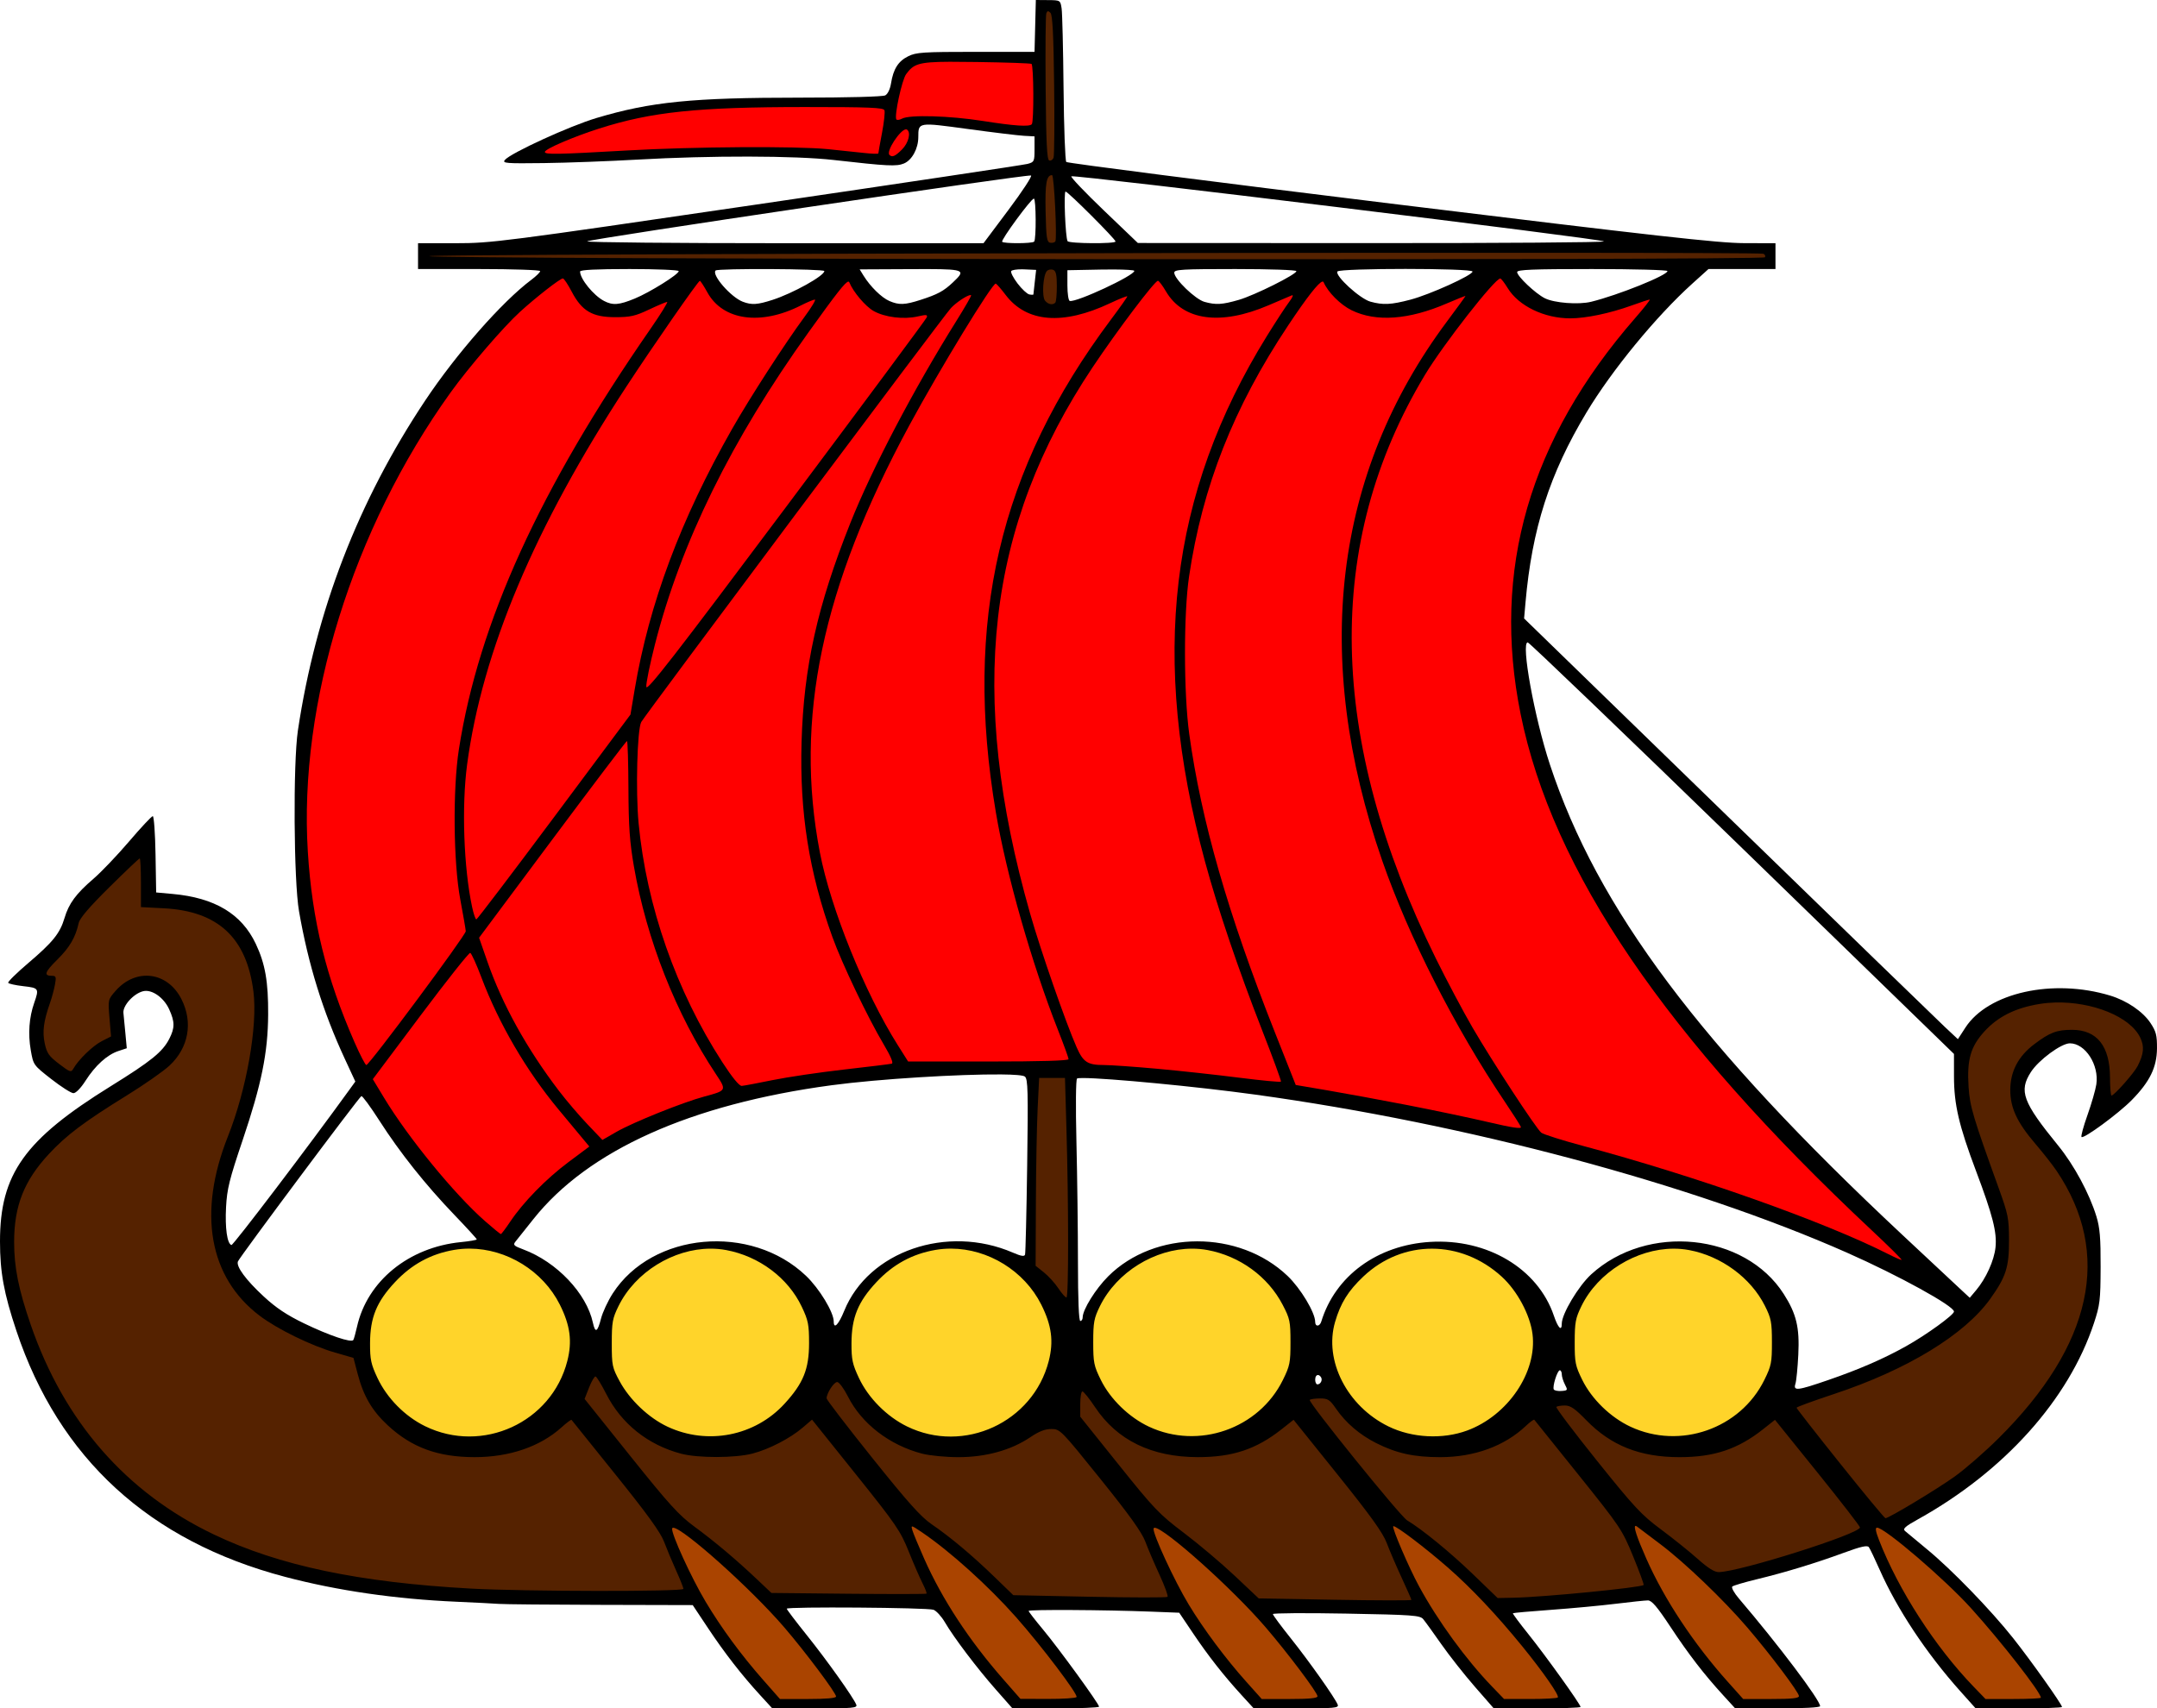
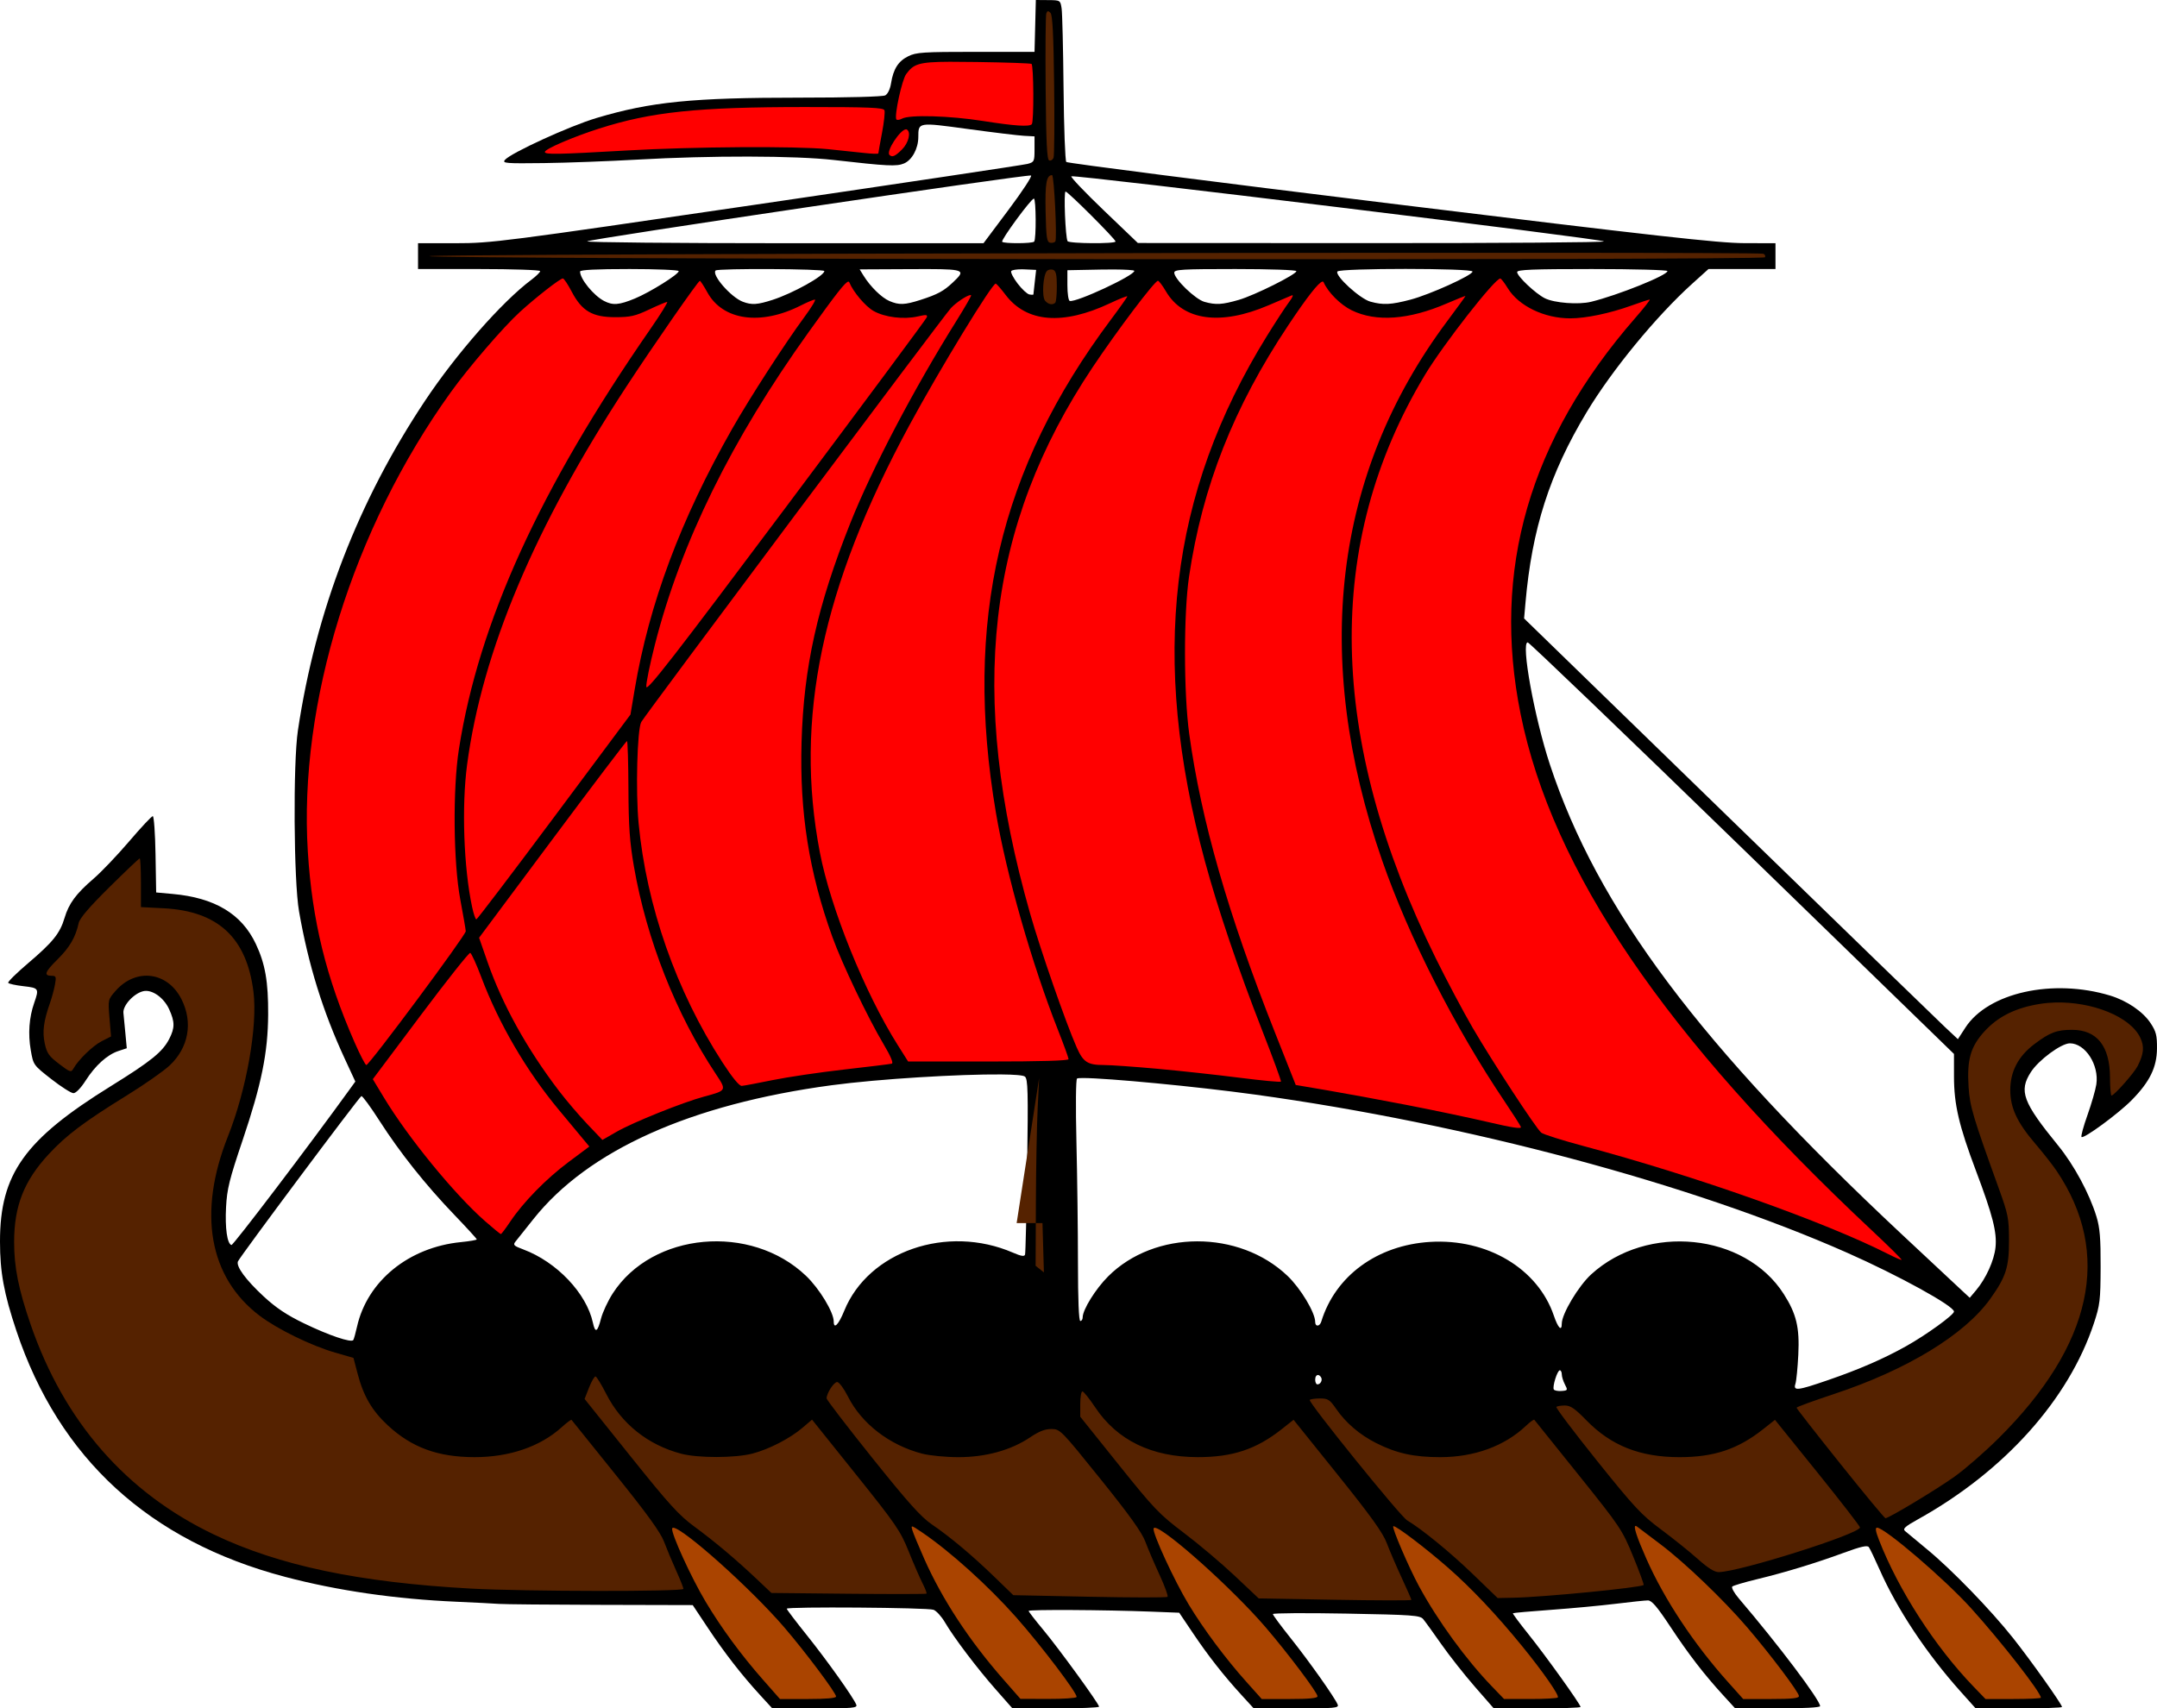
<svg xmlns="http://www.w3.org/2000/svg" version="1.1" viewBox="0 0 1224.6 970.11">
  <g stroke-width="1.333">
    <path d="m588.08 0 6.959 0.055c6.918 0.054 6.963 0.082 7.672 4.729 0.392 2.571 0.889 22.972 1.103 45.334 0.215 22.362 0.915 41.2 1.557 41.861 0.641 0.662 83.547 11.295 184.23 23.629 150.73 18.465 186.18 22.431 200.73 22.463l17.666 0.039v14.666h-38.037l-9.15 8.258c-20.518 18.518-45.596 49.04-60.043 73.076-21.029 34.986-31 66.076-34.705 108.21l-0.779 8.871 115.69 112.47c63.629 61.858 119.04 115.61 123.14 119.45l7.451 6.981 4.24-6.545c12.899-19.907 49.696-28.059 82.193-18.211 9.515 2.883 18.607 9.071 22.934 15.611 3.167 4.787 3.722 6.972 3.662 14.41-0.087 10.737-4.087 18.912-14.361 29.355-7.556 7.681-27.262 22.153-28.49 20.924-0.423-0.423 1.105-6.038 3.395-12.479 2.29-6.44 4.549-14.269 5.019-17.396 1.659-11.025-6.254-23.312-15.012-23.312-4.905 0-17.728 9.452-22.146 16.324-6.94 10.795-4.617 17.053 15.49 41.734 9.022 11.075 17.714 27.188 21.725 40.273 1.949 6.359 2.437 12.239 2.379 28.668-0.067 18.975-0.38 21.594-3.824 32-14.343 43.333-50.908 84.075-99.879 111.29-7.321 4.069-8.762 5.375-7.334 6.652 0.977 0.874 6.577 5.528 12.443 10.344 13.843 11.362 36.159 34.378 48.85 50.381 10.16 12.812 27.816 37.685 27.816 39.186 0 0.448-11.025 0.814-24.502 0.814h-24.504l-8.685-9.705c-19.269-21.529-35.894-46.584-45.85-69.098-2.723-6.158-5.481-11.906-6.127-12.773-0.872-1.17-4.507-0.355-14.088 3.164-16.22 5.958-33.272 11.153-49.576 15.1-6.966 1.687-13.2 3.533-13.85 4.104-0.65 0.571 1.03 3.628 3.732 6.791 22.32 26.131 46.117 57.675 46.117 61.131 0 0.78-9.498 1.287-24.1 1.287h-24.098l-6.719-7.352c-11.104-12.149-19.603-23.174-30.057-38.982-7.581-11.465-10.6-14.996-12.807-14.988-1.588 6e-3 -9.787 0.864-18.221 1.906-8.433 1.042-24.935 2.587-36.668 3.434-11.733 0.846-21.516 1.721-21.74 1.945-0.224 0.224 3.796 5.647 8.934 12.051 9.72 12.115 29.475 39.694 29.475 41.15 0 0.46-11.084 0.836-24.629 0.836h-24.627l-10.766-12.334c-5.921-6.783-14.489-17.654-19.039-24.158-4.55-6.504-9.173-12.895-10.273-14.201-1.813-2.152-5.905-2.448-43.666-3.141-22.916-0.421-41.668-0.299-41.668 0.271 0 0.57 4.532 6.705 10.07 13.633 10.378 12.98 25.316 34.11 26.742 37.826 0.717 1.869-1.9 2.103-23.434 2.103h-24.242l-6.9-7.541c-10.195-11.14-18.915-22.256-27.645-35.238l-7.769-11.553-16.41-0.637c-25.903-1.004-69.078-1.242-69.078-0.381 0 0.43 3.684 5.197 8.188 10.594 8.881 10.642 31.761 42.132 31.793 43.756 0.011 0.55-11.048 1-24.574 1h-24.594l-9.48-10.76c-10.69-12.132-23.726-29.357-28.908-38.201-1.907-3.253-4.796-6.421-6.422-7.039-3.353-1.275-83.336-1.861-83.336-0.611 0 0.446 5.135 7.216 11.41 15.045 11.444 14.276 26.557 35.524 28.068 39.463 0.717 1.869-1.901 2.103-23.434 2.103h-24.242l-6.9-7.533c-10.595-11.566-20.148-23.855-29.643-38.133l-8.645-13-52.307-0.133c-28.769-0.073-54.709-0.317-57.643-0.541-2.933-0.224-13.733-0.775-24-1.225-34.868-1.525-67.677-6.282-97.441-14.125-77.113-20.321-128.34-67.235-152.58-139.73-7.093-21.213-9.309-33.295-9.309-50.752 0-38.294 13.937-57.83 62.893-88.158 22.836-14.148 29.444-19.494 33.203-26.861 3.206-6.284 3.198-9.636-0.047-16.783-3.048-6.714-9.822-11.454-14.715-10.297-5.401 1.277-11.693 8.178-11.26 12.352 0.205 1.971 0.716 7.29 1.137 11.818l0.766 8.234-4.77 1.574c-6.351 2.096-13.089 8.192-18.633 16.857-2.7 4.221-5.494 7.089-6.891 7.074-1.292-0.014-6.938-3.608-12.545-7.988-10.174-7.948-10.198-7.981-11.666-16.414-1.619-9.299-0.953-18.542 1.938-26.834 2.867-8.227 2.68-8.52-6.107-9.514-4.416-0.5-8.307-1.357-8.646-1.906s4.717-5.537 11.236-11.082c14.123-12.011 18.16-17.019 20.748-25.734 2.454-8.263 6.512-13.756 16.512-22.35 4.364-3.75 13.439-13.269 20.168-21.152 6.729-7.883 12.77-14.332 13.424-14.332s1.355 9.749 1.557 21.666l0.365 21.666 9.334 0.848c23.945 2.171 39.182 11.315 47.227 28.344 5.344 11.313 7.127 21.518 7.014 40.143-0.132 21.68-3.764 39.564-14.488 71.334-7.541 22.338-8.867 27.69-9.41 38-0.629 11.941 0.627 20.805 3.053 21.535 0.978 0.295 43.761-56.039 67.139-88.402l3.201-4.432-6.031-13.018c-12.423-26.816-20.665-53.398-25.943-83.684-3.004-17.235-3.412-84.077-0.629-102.67 10.171-67.911 34.201-130.2 72.283-187.37 17.738-26.628 43.621-56.069 60.252-68.535 2.75-2.061 5-4.277 5-4.924 0-0.648-15.556-1.176-34.666-1.176h-34.666v-14.666h21.242c20.521 0 26.341-0.748 171-21.98 82.365-12.089 151.56-22.461 153.76-23.049 3.826-1.023 4-1.387 4-8.354v-7.283l-6-0.33c-3.3-0.181-17.615-1.915-31.809-3.852-28.492-3.888-28.133-3.947-28.172 4.646-0.03 6.503-3.598 13.036-8.15 14.922-4.229 1.752-9.246 1.503-39.869-1.977-21.934-2.492-69.804-2.59-111.33-0.225-16.133 0.919-40.083 1.812-53.223 1.982-21.551 0.28-23.721 0.106-22.158-1.777 3.273-3.943 36.724-19.264 52.047-23.836 30.883-9.216 54.301-11.553 115.75-11.555 26.801-6.53e-4 46.75-0.533 48.156-1.285 1.425-0.762 2.759-3.53 3.283-6.807 1.31-8.189 4.094-12.587 9.748-15.396 4.549-2.26 8.417-2.512 38.393-2.512h33.334l0.373-14.723zm-2.738 99.668c-2.367-0.789-252.01 36.25-252.01 37.391 0 0.578 50.632 1.051 112.52 1.051h112.52l14.209-18.98c7.815-10.439 13.561-19.197 12.77-19.461zm22.873 0.447c-0.475 0.475 7.831 9.189 18.459 19.365l19.324 18.504 132.33 0.062c72.783 0.035 132.33-0.395 132.33-0.955 0-1.298-301.29-38.134-302.45-36.977zm-3.256 8.66c-1.149 0-0.087 26.178 1.143 28.168 0.867 1.403 27.23 1.586 27.23 0.189 0-1.347-27.026-28.357-28.373-28.357zm-17.988 4c-1.579 0-18.909 23.62-17.998 24.531 1.097 1.097 17.03 1.021 18.137-0.086 1.247-1.247 1.115-24.445-0.139-24.445zm211.13 39.936c-19.026-4e-3 -38.204 0.487-38.814 1.475-1.489 2.41 12.803 15.472 18.715 17.104 7.232 1.996 11.675 1.776 22.766-1.133 10.956-2.873 35.234-13.867 35.234-15.955 0-0.988-18.875-1.487-37.9-1.49zm105.9 0.065c-33.98 0-42.666 0.351-42.666 1.723 0 2.365 10.361 12.166 15.703 14.854 5.393 2.713 19.145 3.766 26.297 2.014 15.282-3.745 43.332-15.036 43.332-17.441 0-0.631-19.2-1.148-42.666-1.148zm-202.67 0c-30.353 0-34.668 0.257-34.668 2.059 0 3.585 11.96 15.137 17.168 16.584 6.482 1.8 10.031 1.593 19.5-1.145 8.908-2.575 32.666-14.429 32.666-16.299 0-0.678-15.047-1.199-34.666-1.199zm-344 0c-18.929 0-28 0.461-28 1.422 0 4.197 7.649 13.589 13.6 16.697 4.975 2.599 8.496 2.327 17.432-1.348 8.568-3.523 24.969-13.766 24.969-15.594 0-0.647-12.6-1.178-28-1.178zm80.291 0.021c-15.269-0.079-30.701 0.166-31.35 0.814-2.421 2.421 8.726 15.204 15.479 17.75 5.059 1.907 8.256 1.699 16.912-1.1 11.512-3.722 29.334-13.644 29.334-16.33 0-0.652-15.106-1.056-30.375-1.135zm89.525 4e-3c-3.028-5e-3 -6.497 8e-3 -10.451 0.027l-28.635 0.139 2.207 3.572c3.843 6.215 10.246 12.492 14.686 14.396 5.498 2.359 8.688 2.24 17.709-0.66 9.638-3.099 13.113-4.978 18.334-9.92 6.931-6.56 7.346-7.52-13.85-7.555zm53.066 0.123c-3.109-0.019-5.729 0.396-6.109 1.012-0.435 0.704 1.191 3.877 3.613 7.053 2.422 3.176 5.427 5.972 6.676 6.213 1.249 0.241 2.285 0.243 2.303 6e-3 0.018-0.237 0.374-3.472 0.791-7.188l0.76-6.756-6.676-0.305c-0.459-0.021-0.913-0.033-1.357-0.035zm52.16 0.094c-2.271-0.012-4.764 4e-3 -7.377 0.055l-19 0.371v8.555c0 4.706 0.601 8.709 1.334 8.896 3.705 0.949 36.666-14.403 36.666-17.078 0-0.459-4.81-0.762-11.623-0.799zm234.96 211.76c-3.96 0 3.788 42.67 12.59 69.334 27.047 81.933 85.248 159.62 200.08 267.08 16.5 15.44 31.866 29.801 34.146 31.912l4.146 3.838 3.594-4.271c5.641-6.704 10.281-16.966 11.033-24.406 0.865-8.554-1.594-18.168-11.106-43.424-9.679-25.702-12.461-37.646-12.473-53.547l-0.01-12.82-120.25-116.85c-66.14-64.265-120.93-116.85-121.75-116.85zm-299.09 245.34c-22.912-0.199-68.99 2.477-96.238 6.148-79.922 10.769-138.13 36.916-169.18 76-4.595 5.784-9.153 11.506-10.129 12.717-1.571 1.949-1.063 2.467 4.434 4.519 18.954 7.079 35.878 24.916 39.482 41.613 1.309 6.064 2.61 5.41 4.588-2.307 0.936-3.652 3.952-10.123 6.703-14.379 22.47-34.765 78.358-39.844 109.68-9.969 7.621 7.269 15.754 20.679 15.754 25.979 0 4.605 2.759 1.784 5.961-6.096 13.741-33.809 58.361-49.205 95.756-33.039 4.689 2.027 6.523 2.325 6.9 1.119 0.283-0.903 0.827-23.646 1.209-50.539 0.599-42.199 0.421-49.123-1.287-50.541-0.934-0.775-5.997-1.16-13.635-1.227zm46.75 2.039c-1.968-6e-3 -3.191 0.084-3.514 0.283-0.694 0.429-0.841 15.652-0.35 36.209 0.467 19.507 0.853 50.317 0.861 68.467 9e-3 21.102 0.495 33 1.348 33 0.733 0 1.332-0.921 1.332-2.045 0-4.374 7.326-16.161 14.488-23.311 26.438-26.392 74.284-26.507 101.82-0.244 7.439 7.095 15.693 20.836 15.693 26.123 0 2.877 2.57 2.737 3.467-0.189 7.957-25.958 31.792-43.406 61.799-45.236 32.424-1.977 61.142 15.136 70.221 41.846 2.407 7.082 4.514 9.213 4.514 4.568 0-5.504 9.471-21.37 16.699-27.977 31.816-29.078 87.226-23.436 109.31 11.131 7.195 11.26 9.044 18.962 8.277 34.453-0.369 7.451-1.104 14.897-1.635 16.547-1.35 4.198 1.081 3.92 18.68-2.147 17.584-6.062 31.354-12.049 44.127-19.188 11.421-6.382 27.207-17.799 27.207-19.676 0-3.166-31.427-20.472-60.668-33.41-88.476-39.146-216.13-73.258-336-89.787-33.631-4.638-83.903-9.376-97.678-9.418zm-409.82 10.256c-1.241 0.437-69.13 91.383-70.098 93.904-1.101 2.869 4.528 10.509 14.627 19.859 6.995 6.476 13.126 10.569 22.926 15.303 14.228 6.873 26.902 11.151 27.961 9.438 0.353-0.571 1.296-3.958 2.096-7.525 5.815-25.948 29.347-45.122 58.986-48.061 4.95-0.491 9-1.191 9-1.557 0-0.366-5.745-6.65-12.766-13.965-16.339-17.023-30.836-35.252-42.471-53.396-5.067-7.903-9.685-14.203-10.262-14zm680.39 155.7c-1.406 0-4.346 9.39-3.412 10.9 0.383 0.62 2.361 1.002 4.393 0.848 3.518-0.268 3.609-0.445 1.92-3.682-0.976-1.87-1.779-4.449-1.783-5.732-5e-3 -1.283-0.507-2.334-1.117-2.334zm-137.29 2.686c-0.878-0.024-1.6 0.935-1.6 2.648 0 1.467 0.566 2.666 1.256 2.666 1.79 0 3.05-2.427 2.078-4-0.544-0.881-1.171-1.299-1.734-1.314z" />
    <path d="m928.61 866.48c-1.449-0.051 0.614 6.288 6.086 18.652 10.23 23.115 26.852 48.235 46.279 69.941l8.686 9.703h15.836c11.788 0 15.834-0.425 15.822-1.666-0.02-2.156-16.195-23.644-29.357-39-13.623-15.893-35.546-36.89-49.42-47.332-6.164-4.639-12.057-9.087-13.096-9.885-0.351-0.269-0.629-0.407-0.836-0.414zm-137.49 0.15c-0.058 0.001-0.101 0.015-0.129 0.043-0.847 0.847 8.896 23.534 14.645 34.104 10.752 19.769 26.682 41.643 41.512 57l6.76 7h14.824c8.153 0 15.212-0.388 15.688-0.863 1.037-1.037-8.28-14.447-20.244-29.137-14.582-17.905-28.923-33.086-42.281-44.758-12.709-11.104-28.966-23.433-30.773-23.389zm-273.28 0.184c-0.439 0.058-0.254 0.802 0.143 2.137 0.516 1.739 3.55 9.044 6.74 16.236 10.193 22.981 25.491 46.3 44.871 68.398l9.732 11.098 15.588 0.047c8.573 0.026 15.898-0.452 16.275-1.062 0.941-1.523-19.941-29.107-34.379-45.41-15.676-17.702-37.41-37.309-53.291-48.078-3.516-2.384-5.115-3.44-5.68-3.365zm547.84 0.666c-1.167-0.025-0.855 2.005 1.072 6.965 11.023 28.373 31.857 60.688 53.725 83.332l6.76 7h15.711c8.642 0 15.713-0.331 15.713-0.738 0-3.019-22.437-31.786-39.697-50.896-14.835-16.425-48.84-45.566-53.283-45.662zm-683.42 0.045c-0.372-0.013-0.598 0.124-0.664 0.426-0.617 2.838 10.809 27.829 18.994 41.545 8.96 15.014 20.171 30.26 32.738 44.521l9.48 10.76h15.928c10.389 0 15.926-0.494 15.926-1.422 0-2.051-17.355-25.225-29.389-39.244-19.086-22.234-57.43-56.388-63.014-56.586zm273.33 0.014c-0.373-0.012-0.6 0.126-0.666 0.43-0.608 2.804 11.782 29.637 19.859 43.01 8.517 14.1 20.983 30.832 32.854 44.096l8.686 9.703h15.836c11.142 0 15.838-0.459 15.838-1.549 0-2.081-16.68-24.271-29.404-39.117-19.052-22.229-57.412-56.393-63.002-56.572z" fill="#a40" />
-     <path d="m594.94 6.389c-0.357 0.043-0.627 0.43-0.914 1.178-0.402 1.047-0.571 20.147-0.377 42.445 0.27 30.984 0.746 40.674 2.019 41.098 0.916 0.305 2.026-0.385 2.467-1.533 0.441-1.148 0.591-19.767 0.334-41.377-0.339-28.552-0.91-39.735-2.09-40.914-0.637-0.637-1.082-0.939-1.439-0.896zm2.353 93.055c-3.2 0-4.019 4.656-3.666 20.836 0.321 14.704 0.688 17.191 2.584 17.555 1.215 0.233 2.541-0.117 2.949-0.777 1.067-1.727-0.714-37.613-1.867-37.613zm283.99 44.098c-213.45-0.13-637.36 0.881-637.62 1.902-0.465 1.861 757.19 2.518 758.34 0.658 0.457-0.74 0.043-1.644-0.92-2.01-0.891-0.339-48.654-0.508-119.8-0.551zm-284.54 9.475c-0.894-0.007-1.812 0.296-2.353 0.838-2.229 2.229-3.005 14.575-1.062 16.916 1.756 2.116 4.296 2.606 5.785 1.117 0.489-0.489 0.889-4.708 0.889-9.375 0-6.475-0.495-8.675-2.09-9.287-0.359-0.138-0.761-0.206-1.168-0.209zm-517.43 334.43c-0.378 0-8.131 7.357-17.229 16.35-11.32 11.189-16.816 17.606-17.41 20.332-1.764 8.095-5.115 13.845-12.078 20.721-7.221 7.131-7.939 9.264-3.123 9.264 2.335 0 2.539 0.591 1.727 5-0.507 2.75-1.763 7.401-2.791 10.334-3.678 10.493-4.445 16.366-3.01 23.061 1.187 5.532 2.382 7.24 8.137 11.629 6.223 4.746 6.849 4.956 8.105 2.711 2.844-5.082 11.047-13.032 16.115-15.617l5.273-2.689-0.873-10.473c-0.87-10.43-0.855-10.492 3.465-15.412 11.568-13.175 29.466-10.927 37.379 4.695 6.682 13.193 4.102 27.591-6.76 37.727-3.432 3.203-14.34 10.828-24.24 16.943-24.223 14.963-34.365 22.595-44.342 33.371-14.006 15.127-19.615 29.343-19.643 49.777-0.019 14.422 2.498 27.003 9.418 47.072 18.977 55.036 54.135 95.298 104.03 119.13 36.974 17.662 82.258 27.193 145.87 30.699 30.384 1.675 120.67 1.799 120.67 0.166 0-0.665-1.853-5.316-4.119-10.334-2.266-5.018-5.363-12.419-6.883-16.445-2.009-5.323-9.501-15.694-27.451-38-13.578-16.874-24.865-30.913-25.082-31.199-0.217-0.286-2.794 1.647-5.725 4.295-12.081 10.915-29.588 16.901-49.354 16.877-20.791-0.026-35.626-5.458-49.182-18.008-8.968-8.302-13.836-16.604-17.15-29.244l-2.389-9.111-10.432-3.01c-13.582-3.919-32.836-13.333-42.902-20.975-28.702-21.789-35.167-58.441-17.949-101.76 10.59-26.64 16.946-62.68 14.498-82.205-3.839-30.62-20.093-45.746-50.881-47.354l-13-0.68v-13.822c0-7.602-0.309-13.82-0.688-13.82zm1087.5 81.824c-2.986 0.082-5.956 0.35-8.861 0.82-13.642 2.207-23.605 7.151-31.244 15.51-7.97 8.721-10.084 16.102-9.078 31.693 0.707 10.954 2.534 17.086 17.127 57.484 5.342 14.789 5.782 17.01 5.82 29.334 0.048 15.451-1.668 20.847-10.623 33.398-14.577 20.431-47.281 40.355-88.801 54.102-11.661 3.861-21.2 7.353-21.199 7.76 0.002 0.407 11.158 14.69 24.793 31.74 13.634 17.05 25.193 31 25.686 31 1.901 0 28.937-16.272 39.236-23.615 5.955-4.245 17.174-14.019 24.932-21.719 53.436-53.035 64.706-105.04 32.938-152-2.233-3.3-7.647-10.192-12.031-15.316-10.311-12.052-14.192-20.353-14.209-30.395-0.018-10.594 4.496-19.24 13.654-26.152 8.793-6.637 12.744-8.138 21.42-8.131 14.128 0.01 21.46 9.2 21.535 26.992 0.024 5.682 0.412 10.333 0.861 10.334 1.494 0.003 12.867-12.851 14.854-16.789 3.498-6.934 3.874-11.026 1.478-16.074-5.704-12.02-27.383-20.551-48.287-19.977zm-576.86 42.842-0.848 17.334c-0.466 9.533-0.916 33.532-1 53.332l-0.152 36 4.705 3.756c2.588 2.065 6.269 6.115 8.178 9 1.909 2.885 3.991 5.244 4.627 5.244 1.268 0 1.25-52.535-0.031-96.666l-0.812-28h-7.334-7.332zm-251.85 169.51c-0.622-0.098-2.275 2.732-3.672 6.289l-2.541 6.469 25.969 32.434c21.938 27.4 27.581 33.617 36.363 40.062 11.579 8.498 23.706 18.712 35.73 30.1l8 7.576 43.779 0.445c24.079 0.245 44.002 0.223 44.275-0.051 0.273-0.274-0.741-2.925-2.254-5.891-1.513-2.966-5.056-11.12-7.873-18.121-4.699-11.676-7.178-15.296-29.992-43.766l-24.871-31.037-5.26 4.504c-7.173 6.139-19.093 12.308-28.527 14.766-9.929 2.586-30.993 2.619-40.602 0.062-18.881-5.024-33.88-17.029-42.5-34.016-2.693-5.307-5.404-9.729-6.025-9.826zm137.2 3.154c-1.88 0-6.016 6.386-6.016 9.289 0 0.781 11.661 15.983 25.912 33.783 20.101 25.106 27.649 33.549 33.654 37.646 10.625 7.25 23.092 17.7 35.768 29.982l10.666 10.336 43.363 0.898c23.849 0.494 43.74 0.518 44.203 0.055s-1.563-6.051-4.504-12.416c-2.941-6.365-6.582-14.873-8.09-18.906-1.989-5.321-8.993-15.104-25.523-35.646-22.397-27.833-22.867-28.311-27.834-28.332-3.602-0.015-7.048 1.326-12 4.676-10.824 7.32-25.173 11.303-40.736 11.303-7.198 0-16.382-0.886-20.607-1.986-18.558-4.834-34.353-16.996-42.162-32.467-2.281-4.518-5.023-8.215-6.094-8.215zm139.22 5.334c-0.677 0-1.232 3.232-1.232 7.182v7.182l21.844 27.262c20.114 25.104 23.042 28.165 37 38.707 8.336 6.296 21.305 17.246 28.82 24.332l13.664 12.883 43.336 0.768c23.835 0.422 43.336 0.456 43.336 0.078 0-0.378-2.474-6.02-5.498-12.539-3.024-6.519-6.835-15.385-8.469-19.701-2.256-5.959-8.981-15.327-27.947-38.941l-24.977-31.096-6.809 5.383c-14.371 11.36-27.86 15.845-47.58 15.82-26.154-0.033-45.762-9.564-58.26-28.318-3.299-4.95-6.551-9-7.229-9zm134.93 4c-2.776 0-5.415 0.371-5.867 0.822-1.117 1.117 51.348 66.033 55.262 68.377 8.519 5.103 24.536 18.202 37.252 30.467l14.168 13.668 9.182-0.186c17.142-0.346 72.2-5.742 73.691-7.221 0.282-0.279-2.391-7.576-5.939-16.217-6.248-15.215-7.227-16.677-31.051-46.377-13.53-16.867-24.816-30.926-25.08-31.242-0.264-0.317-2.423 1.261-4.795 3.508-12.103 11.46-29.295 17.734-48.602 17.734-14.982 0-24.827-2.169-36.428-8.025-9.359-4.724-17.235-11.485-22.795-19.566-3.482-5.061-4.55-5.742-8.998-5.742zm138.98 4c-2.214-1e-5 -4.388 0.363-4.832 0.807-0.444 0.444 9.932 14.196 23.057 30.561 21.144 26.364 25.276 30.801 36.268 38.955 6.823 5.061 16.224 12.609 20.891 16.773 5.868 5.236 9.563 7.552 11.982 7.51 12.068-0.209 80.166-21.768 80.166-25.379 0-0.683-10.857-14.706-24.127-31.164l-24.127-29.924-6.795 5.371c-14.297 11.301-27.839 15.824-47.373 15.824-22.455 0-38.884-6.513-52.977-21-6.412-6.592-8.948-8.334-12.133-8.334z" fill="#520" />
-     <path d="m266.73 709.02c-2.982-0.013-5.968 0.225-8.93 0.732-13.185 2.258-24.124 8.223-33.535 18.283-10.484 11.207-14.133 20.151-14.174 34.74-0.026 9.245 0.537 11.871 4.217 19.699 5.393 11.472 15.555 21.77 27.021 27.381 32.517 15.911 71.806-2.083 80.746-36.98 2.87-11.205 1.682-20.222-4.223-32.025-9.647-19.283-30.25-31.737-51.123-31.83zm273.33 0c-2.982-0.013-5.97 0.225-8.932 0.732-13.185 2.258-24.124 8.223-33.535 18.283-10.484 11.207-14.131 20.151-14.172 34.74-0.026 9.258 0.535 11.867 4.242 19.754 5.312 11.301 15.776 21.837 27.277 27.465 32.277 15.793 71.551-2.325 80.465-37.119 2.87-11.205 1.68-20.222-4.225-32.025-9.647-19.283-30.248-31.737-51.121-31.83zm-136.72 0.025c-20.942 0.065-42.652 13.194-52.205 32.648-3.414 6.952-3.805 9.118-3.805 21.082 0 12.616 0.242 13.78 4.5 21.631 5.722 10.551 16.473 20.738 27.166 25.742 22.686 10.616 49.604 5.328 66.43-13.051 10.651-11.634 13.903-19.66 13.904-34.322 7.7e-4 -10.663-0.46-12.974-4.144-20.748-7.765-16.386-24.2-28.704-42.955-32.191-2.923-0.544-5.899-0.8-8.891-0.791zm273.33 0c-20.942 0.065-42.65 13.194-52.203 32.648-3.375 6.873-3.805 9.183-3.805 20.436 0 11.604 0.369 13.436 4.312 21.453 5.372 10.921 16.019 21.262 27.354 26.566 28.12 13.159 62.359 1.198 76.023-26.559 3.948-8.019 4.311-9.83 4.303-21.453-0.008-11.786-0.326-13.305-4.457-21.234-8.336-16.002-24.341-27.664-42.637-31.066-2.923-0.544-5.899-0.8-8.891-0.791zm273.36 0.01c-20.909 0.096-42.767 13.283-52.193 32.592-3.366 6.895-3.808 9.261-3.824 20.482-0.017 11.624 0.343 13.422 4.293 21.453 5.372 10.921 16.019 21.262 27.354 26.566 28.125 13.161 62.369 1.194 76.023-26.566 3.949-8.028 4.311-9.834 4.297-21.453-0.013-11.407-0.417-13.488-4-20.639-7.961-15.886-24.793-28.252-43.086-31.654-2.909-0.541-5.876-0.795-8.863-0.781zm-137.03 0.002c-13.961-0.017-27.818 5.254-38.982 15.812-8.64 8.171-12.935 15.082-16.061 25.832-6.37 21.911 6.881 47.826 30.316 59.293 13.396 6.554 30.691 7.463 44.625 2.346 23.155-8.504 39.867-33.15 37.162-54.803-1.362-10.905-8.673-24.551-17.451-32.574-11.583-10.586-25.649-15.89-39.609-15.906z" fill="#ffd42a" />
+     <path d="m594.94 6.389c-0.357 0.043-0.627 0.43-0.914 1.178-0.402 1.047-0.571 20.147-0.377 42.445 0.27 30.984 0.746 40.674 2.019 41.098 0.916 0.305 2.026-0.385 2.467-1.533 0.441-1.148 0.591-19.767 0.334-41.377-0.339-28.552-0.91-39.735-2.09-40.914-0.637-0.637-1.082-0.939-1.439-0.896zm2.353 93.055c-3.2 0-4.019 4.656-3.666 20.836 0.321 14.704 0.688 17.191 2.584 17.555 1.215 0.233 2.541-0.117 2.949-0.777 1.067-1.727-0.714-37.613-1.867-37.613zm283.99 44.098c-213.45-0.13-637.36 0.881-637.62 1.902-0.465 1.861 757.19 2.518 758.34 0.658 0.457-0.74 0.043-1.644-0.92-2.01-0.891-0.339-48.654-0.508-119.8-0.551zm-284.54 9.475c-0.894-0.007-1.812 0.296-2.353 0.838-2.229 2.229-3.005 14.575-1.062 16.916 1.756 2.116 4.296 2.606 5.785 1.117 0.489-0.489 0.889-4.708 0.889-9.375 0-6.475-0.495-8.675-2.09-9.287-0.359-0.138-0.761-0.206-1.168-0.209zm-517.43 334.43c-0.378 0-8.131 7.357-17.229 16.35-11.32 11.189-16.816 17.606-17.41 20.332-1.764 8.095-5.115 13.845-12.078 20.721-7.221 7.131-7.939 9.264-3.123 9.264 2.335 0 2.539 0.591 1.727 5-0.507 2.75-1.763 7.401-2.791 10.334-3.678 10.493-4.445 16.366-3.01 23.061 1.187 5.532 2.382 7.24 8.137 11.629 6.223 4.746 6.849 4.956 8.105 2.711 2.844-5.082 11.047-13.032 16.115-15.617l5.273-2.689-0.873-10.473c-0.87-10.43-0.855-10.492 3.465-15.412 11.568-13.175 29.466-10.927 37.379 4.695 6.682 13.193 4.102 27.591-6.76 37.727-3.432 3.203-14.34 10.828-24.24 16.943-24.223 14.963-34.365 22.595-44.342 33.371-14.006 15.127-19.615 29.343-19.643 49.777-0.019 14.422 2.498 27.003 9.418 47.072 18.977 55.036 54.135 95.298 104.03 119.13 36.974 17.662 82.258 27.193 145.87 30.699 30.384 1.675 120.67 1.799 120.67 0.166 0-0.665-1.853-5.316-4.119-10.334-2.266-5.018-5.363-12.419-6.883-16.445-2.009-5.323-9.501-15.694-27.451-38-13.578-16.874-24.865-30.913-25.082-31.199-0.217-0.286-2.794 1.647-5.725 4.295-12.081 10.915-29.588 16.901-49.354 16.877-20.791-0.026-35.626-5.458-49.182-18.008-8.968-8.302-13.836-16.604-17.15-29.244l-2.389-9.111-10.432-3.01c-13.582-3.919-32.836-13.333-42.902-20.975-28.702-21.789-35.167-58.441-17.949-101.76 10.59-26.64 16.946-62.68 14.498-82.205-3.839-30.62-20.093-45.746-50.881-47.354l-13-0.68v-13.822c0-7.602-0.309-13.82-0.688-13.82zm1087.5 81.824c-2.986 0.082-5.956 0.35-8.861 0.82-13.642 2.207-23.605 7.151-31.244 15.51-7.97 8.721-10.084 16.102-9.078 31.693 0.707 10.954 2.534 17.086 17.127 57.484 5.342 14.789 5.782 17.01 5.82 29.334 0.048 15.451-1.668 20.847-10.623 33.398-14.577 20.431-47.281 40.355-88.801 54.102-11.661 3.861-21.2 7.353-21.199 7.76 0.002 0.407 11.158 14.69 24.793 31.74 13.634 17.05 25.193 31 25.686 31 1.901 0 28.937-16.272 39.236-23.615 5.955-4.245 17.174-14.019 24.932-21.719 53.436-53.035 64.706-105.04 32.938-152-2.233-3.3-7.647-10.192-12.031-15.316-10.311-12.052-14.192-20.353-14.209-30.395-0.018-10.594 4.496-19.24 13.654-26.152 8.793-6.637 12.744-8.138 21.42-8.131 14.128 0.01 21.46 9.2 21.535 26.992 0.024 5.682 0.412 10.333 0.861 10.334 1.494 0.003 12.867-12.851 14.854-16.789 3.498-6.934 3.874-11.026 1.478-16.074-5.704-12.02-27.383-20.551-48.287-19.977zm-576.86 42.842-0.848 17.334c-0.466 9.533-0.916 33.532-1 53.332l-0.152 36 4.705 3.756l-0.812-28h-7.334-7.332zm-251.85 169.51c-0.622-0.098-2.275 2.732-3.672 6.289l-2.541 6.469 25.969 32.434c21.938 27.4 27.581 33.617 36.363 40.062 11.579 8.498 23.706 18.712 35.73 30.1l8 7.576 43.779 0.445c24.079 0.245 44.002 0.223 44.275-0.051 0.273-0.274-0.741-2.925-2.254-5.891-1.513-2.966-5.056-11.12-7.873-18.121-4.699-11.676-7.178-15.296-29.992-43.766l-24.871-31.037-5.26 4.504c-7.173 6.139-19.093 12.308-28.527 14.766-9.929 2.586-30.993 2.619-40.602 0.062-18.881-5.024-33.88-17.029-42.5-34.016-2.693-5.307-5.404-9.729-6.025-9.826zm137.2 3.154c-1.88 0-6.016 6.386-6.016 9.289 0 0.781 11.661 15.983 25.912 33.783 20.101 25.106 27.649 33.549 33.654 37.646 10.625 7.25 23.092 17.7 35.768 29.982l10.666 10.336 43.363 0.898c23.849 0.494 43.74 0.518 44.203 0.055s-1.563-6.051-4.504-12.416c-2.941-6.365-6.582-14.873-8.09-18.906-1.989-5.321-8.993-15.104-25.523-35.646-22.397-27.833-22.867-28.311-27.834-28.332-3.602-0.015-7.048 1.326-12 4.676-10.824 7.32-25.173 11.303-40.736 11.303-7.198 0-16.382-0.886-20.607-1.986-18.558-4.834-34.353-16.996-42.162-32.467-2.281-4.518-5.023-8.215-6.094-8.215zm139.22 5.334c-0.677 0-1.232 3.232-1.232 7.182v7.182l21.844 27.262c20.114 25.104 23.042 28.165 37 38.707 8.336 6.296 21.305 17.246 28.82 24.332l13.664 12.883 43.336 0.768c23.835 0.422 43.336 0.456 43.336 0.078 0-0.378-2.474-6.02-5.498-12.539-3.024-6.519-6.835-15.385-8.469-19.701-2.256-5.959-8.981-15.327-27.947-38.941l-24.977-31.096-6.809 5.383c-14.371 11.36-27.86 15.845-47.58 15.82-26.154-0.033-45.762-9.564-58.26-28.318-3.299-4.95-6.551-9-7.229-9zm134.93 4c-2.776 0-5.415 0.371-5.867 0.822-1.117 1.117 51.348 66.033 55.262 68.377 8.519 5.103 24.536 18.202 37.252 30.467l14.168 13.668 9.182-0.186c17.142-0.346 72.2-5.742 73.691-7.221 0.282-0.279-2.391-7.576-5.939-16.217-6.248-15.215-7.227-16.677-31.051-46.377-13.53-16.867-24.816-30.926-25.08-31.242-0.264-0.317-2.423 1.261-4.795 3.508-12.103 11.46-29.295 17.734-48.602 17.734-14.982 0-24.827-2.169-36.428-8.025-9.359-4.724-17.235-11.485-22.795-19.566-3.482-5.061-4.55-5.742-8.998-5.742zm138.98 4c-2.214-1e-5 -4.388 0.363-4.832 0.807-0.444 0.444 9.932 14.196 23.057 30.561 21.144 26.364 25.276 30.801 36.268 38.955 6.823 5.061 16.224 12.609 20.891 16.773 5.868 5.236 9.563 7.552 11.982 7.51 12.068-0.209 80.166-21.768 80.166-25.379 0-0.683-10.857-14.706-24.127-31.164l-24.127-29.924-6.795 5.371c-14.297 11.301-27.839 15.824-47.373 15.824-22.455 0-38.884-6.513-52.977-21-6.412-6.592-8.948-8.334-12.133-8.334z" fill="#520" />
    <path d="m319.56 158.11c-1.546-0.004-15.145 10.596-24.334 18.967-9.426 8.587-29.229 31.598-39.449 45.84-55.547 77.406-86.292 176.37-81.01 260.76 2.447 39.091 10.344 71.296 26.531 108.21 3.109 7.09 6.115 12.891 6.678 12.891 1.714 0 56.577-73.856 56.455-76-0.062-1.1-1.463-9.2-3.113-18-3.93-20.962-4.315-62.776-0.785-85.332 11.271-72.015 45.829-147.86 108.76-238.7 5.83-8.416 10.09-15.301 9.467-15.301-0.623 0-5.251 1.949-10.283 4.332-7.817 3.702-10.62 4.334-19.246 4.334-12.942 0-18.915-3.518-24.668-14.527-2.146-4.107-4.398-7.468-5.004-7.469zm532.21 0.031c-3.003-0.121-32.396 37.485-42.758 54.705-57.453 95.48-55.399 206.55 6.129 331.33 6.13 12.43 15.503 30.101 20.83 39.268 11.148 19.183 36.013 57.222 39.055 59.746 1.132 0.939 11.863 4.336 23.848 7.547 64.24 17.211 136.64 42.888 173.26 61.445 3.54 1.794 6.894 3.262 7.453 3.262 0.559 0-7.071-7.578-16.955-16.838-117.05-109.65-181.3-204.13-199.31-293.05-16.559-81.783 4.943-156.05 65.174-225.11 4.957-5.683 8.594-10.334 8.082-10.334s-5.194 1.538-10.404 3.418c-12.192 4.398-25.837 7.248-34.693 7.248-14.752 0-29.289-7.025-35.488-17.15-1.833-2.994-3.735-5.461-4.227-5.481zm-194.37 1.299c-1.816 0-23.081 28.162-37.045 49.061-60.292 90.234-71.163 185.19-35.52 310.27 5.983 20.994 20.239 61.978 26.426 75.967 3.721 8.414 6.21 10.033 15.42 10.033 3.771 0 17.36 0.951 30.197 2.113 12.838 1.162 33.827 3.448 46.643 5.08 12.815 1.632 23.491 2.631 23.723 2.221 0.232-0.411-4.596-13.574-10.729-29.252-13.4-34.255-25.184-69.064-32.426-95.791-31.302-115.53-20.314-208.69 35.189-298.36 4.988-8.058 10.64-16.724 12.561-19.258 2.066-2.726 2.675-4.269 1.492-3.777-1.1 0.457-7.036 2.992-13.193 5.631-27.129 11.629-48.437 8.73-58.191-7.914-1.944-3.316-3.99-6.029-4.547-6.029zm-260.07 0.025c-0.925-0.016-26.381 36.635-41.656 59.975-52.088 79.587-81.887 150.29-90.475 214.67-3.166 23.735-1.936 58.702 2.85 81 0.826 3.85 1.903 6.983 2.393 6.963 0.489-0.02 20.375-26.196 44.191-58.168l43.303-58.131 2.383-14.166c8.193-48.731 26.149-96.763 55.387-148.16 9.988-17.56 30.225-48.877 40.984-63.426 4.03-5.45 6.702-9.908 5.939-9.908-0.763 0-4.376 1.516-8.029 3.367-22.719 11.513-44.197 8.5-52.982-7.432-1.991-3.61-3.92-6.569-4.287-6.576zm353.48 0.428c-2.143 0.363-8.778 8.837-19.459 24.879-30.963 46.504-48.703 91.452-56.279 142.59-3.118 21.049-3.068 66.47 0.1 89.41 6.793 49.197 21.995 102.18 48.588 169.33l11.879 30 17.848 3.029c9.816 1.666 30.146 5.412 45.18 8.324 15.033 2.912 35.911 7.303 46.395 9.756 13.709 3.208 18.87 3.967 18.385 2.701-0.371-0.968-4.421-7.32-8.998-14.117-28.473-42.287-54.626-93.711-69.691-137.03-40.16-115.47-27.616-219.92 36.775-306.26 5.758-7.721 10.469-14.204 10.469-14.406 0-0.203-4.761 1.688-10.578 4.203-21.547 9.316-40.193 10.658-54.029 3.889-6.364-3.113-13.45-10.209-15.939-15.959-0.122-0.281-0.336-0.394-0.643-0.342zm-269.12 0.023c-1.627-0.016-6.905 6.785-22.613 28.703-43.755 61.052-72.46 119.41-87.273 177.43-2.894 11.337-5.084 22.124-4.867 23.973 0.319 2.716 15.575-16.923 79.428-102.25 43.468-58.089 79.362-106.47 79.764-107.52 0.61-1.59-0.22-1.686-5.033-0.574-7.994 1.846-18.696 0.533-25.131-3.084-4.605-2.588-11.594-10.843-13.779-16.275-0.103-0.256-0.262-0.398-0.494-0.4zm83.656 1.135c-1.789-0.685-31.832 48.58-49.131 80.566-49.667 91.837-65.32 166.65-50.738 242.49 6.097 31.71 25.486 79.669 44.203 109.33l5.891 9.334 45.547 0.004c29.578 0.003 45.546-0.465 45.545-1.334-0.001-0.736-2.717-8.214-6.033-16.619-14.827-37.578-29.253-88.119-35.221-123.38-18.373-108.58 1.808-195.12 65.285-279.95 5.118-6.839 9.305-12.769 9.305-13.178 0-0.409-4.351 1.309-9.668 3.82-26.873 12.691-47.479 11.064-59.422-4.695-2.501-3.3-5.004-6.175-5.562-6.389zm-14.615 6.531c-2.049 0.314-7.965 4.231-10.898 7.404-4.146 4.486-173.79 231.3-175.78 235.02-2.3 4.298-3.212 39.326-1.494 57.432 4.461 47.032 21.367 95.315 47.5 135.67 5.681 8.771 9.644 13.612 11.064 13.514 1.217-0.084 9.112-1.565 17.545-3.291 8.433-1.726 26.733-4.432 40.666-6.012 13.933-1.58 26.07-3.074 26.969-3.32 1.047-0.288-0.583-4.177-4.539-10.836-9.089-15.299-23.667-45.811-29.17-61.055-13.286-36.8-18.672-70.812-17.523-110.67 1.23-42.698 8.954-77.403 27.68-124.38 12.4-31.105 35.831-75.772 60.303-114.95 4.807-7.696 8.544-14.19 8.303-14.432-0.115-0.115-0.328-0.144-0.621-0.1zm-194.77 253.2c-0.388-0.003-19.439 25.133-42.336 55.857l-41.631 55.863 4.76 13.674c8.433 24.227 22.32 49.304 40.545 73.209 4.218 5.532 11.502 14.077 16.186 18.99l8.516 8.934 8-4.596c9.478-5.445 37.749-16.802 50-20.084 12.555-3.364 12.592-3.438 6.492-12.621-22.68-34.145-39.368-76.386-46.58-117.9-2.413-13.887-3.035-22.7-3.129-44.328-0.064-14.847-0.435-26.997-0.822-27zm-89.002 120.31c-0.684-0.228-13.408 15.817-28.273 35.654l-27.027 36.068 6.332 10.475c13.815 22.853 40.04 54.909 57.357 70.113 4.617 4.054 8.668 7.369 9.002 7.369 0.333 0 2.712-3.15 5.287-7 7.455-11.145 20.392-24.375 33.148-33.9l11.803-8.814-4-4.809c-2.2-2.645-8.238-9.909-13.416-16.143-18.403-22.155-33.929-48.739-43.906-75.18-2.785-7.38-5.622-13.606-6.307-13.834z" fill="#f00" />
    <path d="m539.29 35.076c-18.201 0.059-20.688 1.407-24.848 7.033-2.386 3.228-6.809 23.639-5.562 25.67 0.339 0.552 1.824 0.357 3.301-0.434 4.28-2.291 26.989-1.626 45.82 1.34 17.994 2.834 26.257 3.39 27.777 1.869 1.262-1.262 1.108-33.485-0.164-34.271-0.579-0.358-14.529-0.843-31-1.078-6.088-0.087-11.124-0.142-15.324-0.129zm-82.248 25.705c-61.165 0.006-87.225 2.735-116.98 12.25-14.844 4.746-30.729 11.598-30.729 13.256 0 1.555 6.795 1.434 46.668-0.844 37.957-2.168 95.681-2.548 114-0.75 6.6 0.648 15.749 1.608 20.332 2.135 4.583 0.527 8.334 0.648 8.334 0.268 0-0.38 0.937-5.629 2.082-11.664 1.145-6.035 1.764-11.802 1.375-12.814-0.581-1.515-8.57-1.84-45.082-1.836zm57.26 12.656c-3.203 0.185-11.412 12.451-9.328 14.535 1.531 1.531 3.25 0.786 7.129-3.094 3.742-3.742 5.222-9.793 2.768-11.311-0.165-0.102-0.355-0.143-0.568-0.131z" fill="#f00" />
  </g>
</svg>